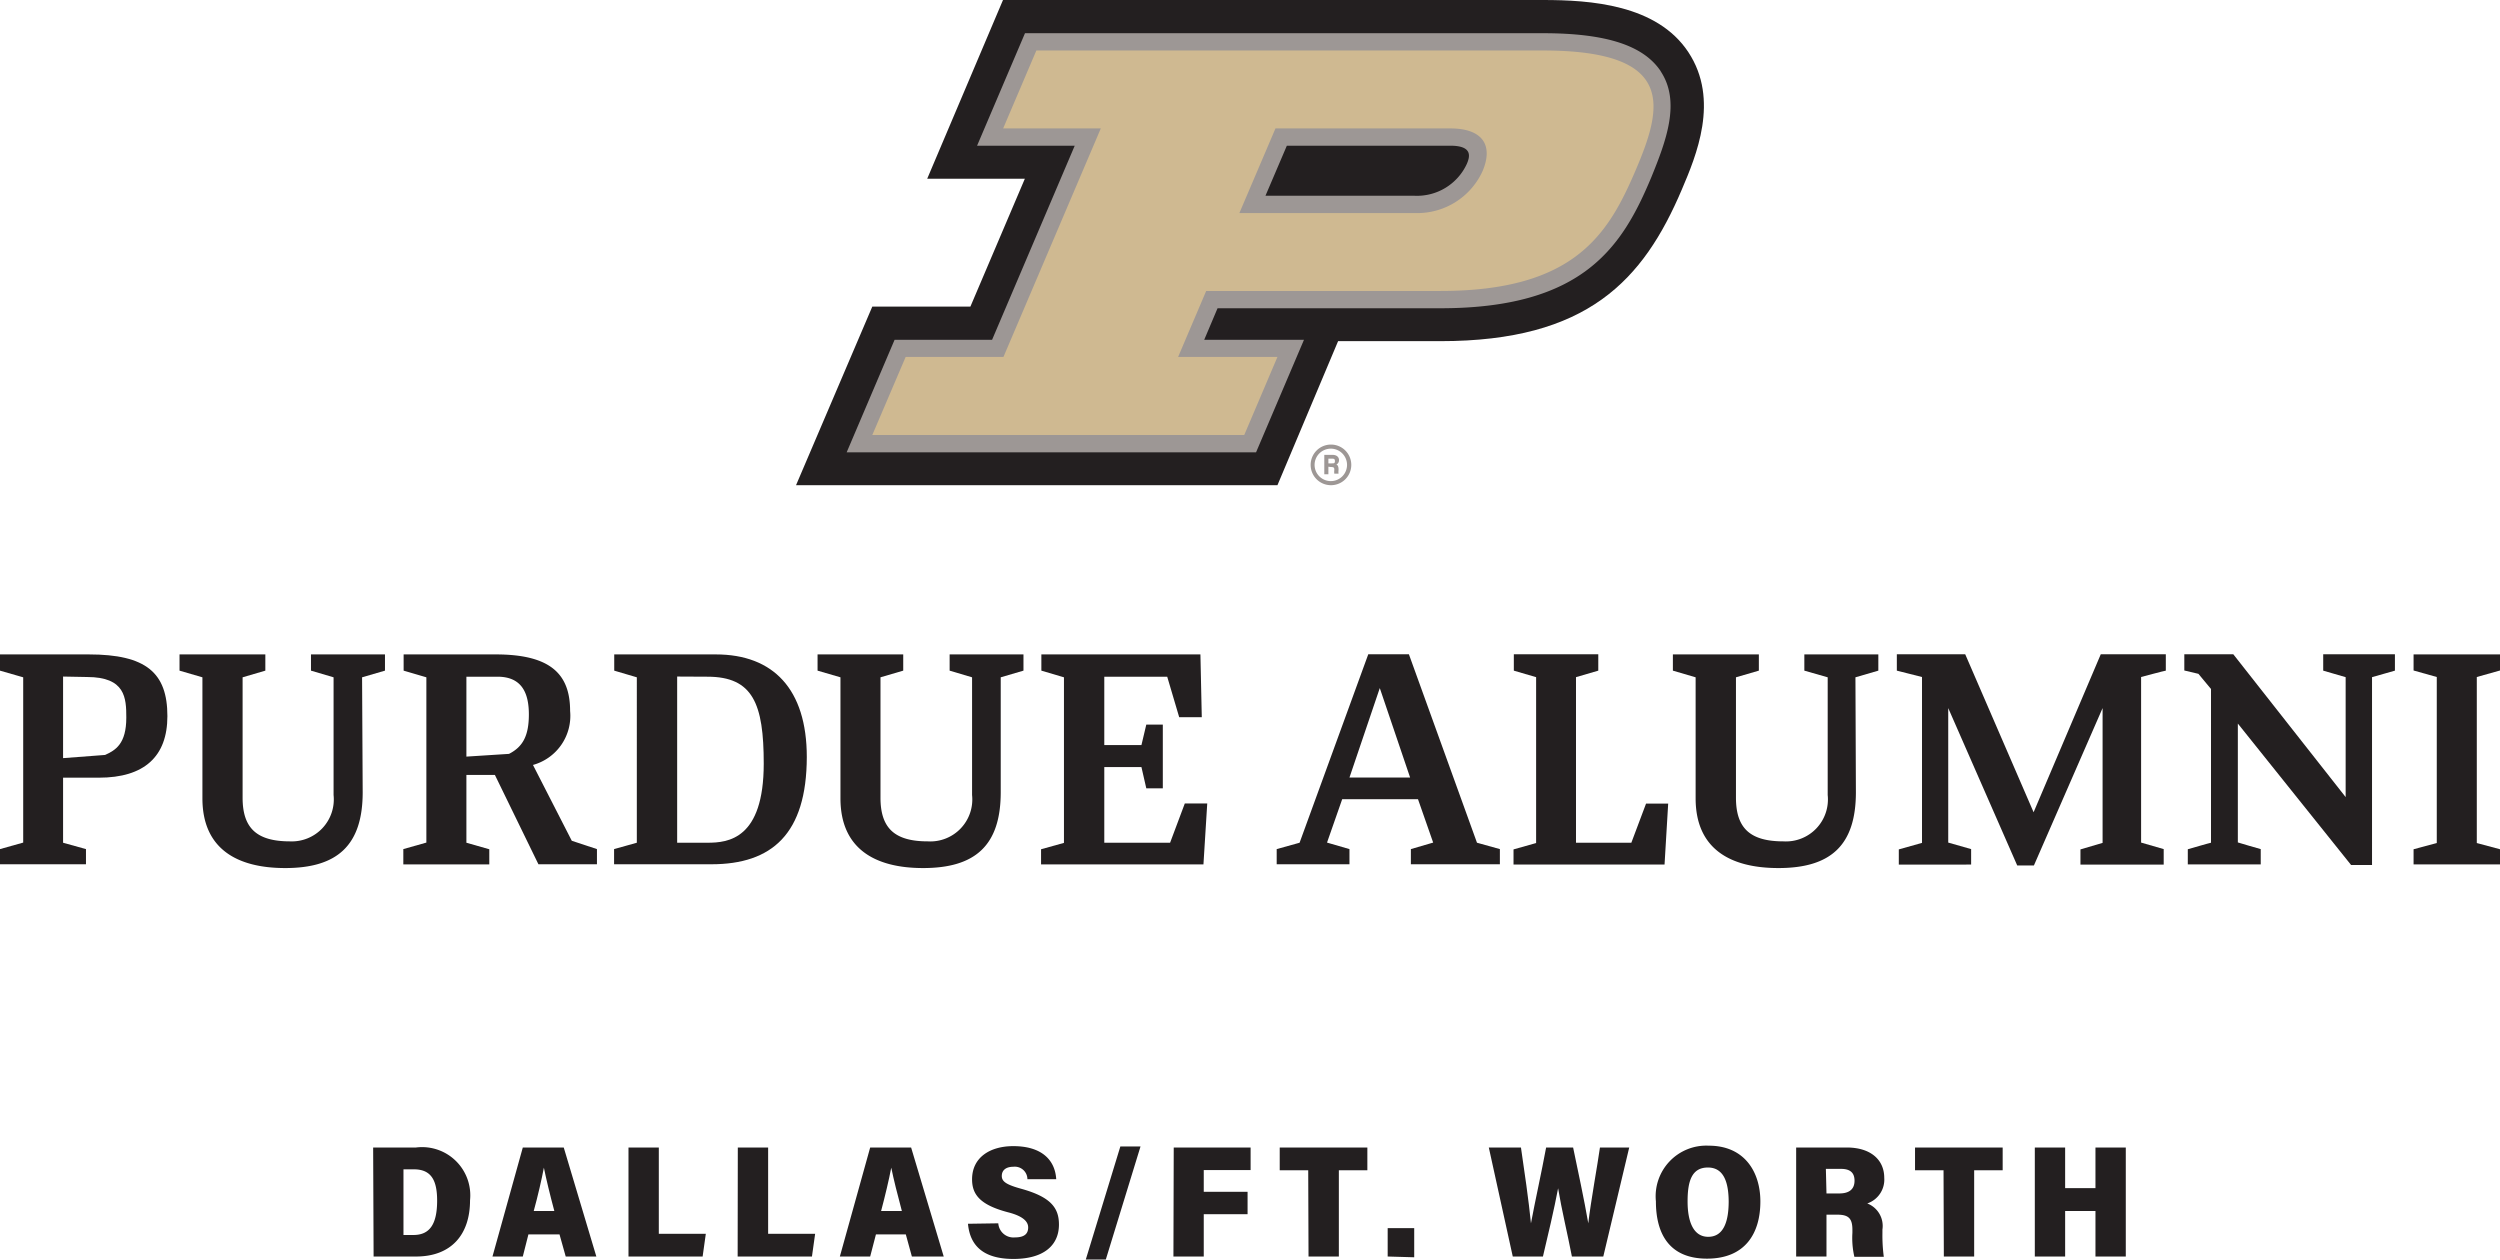
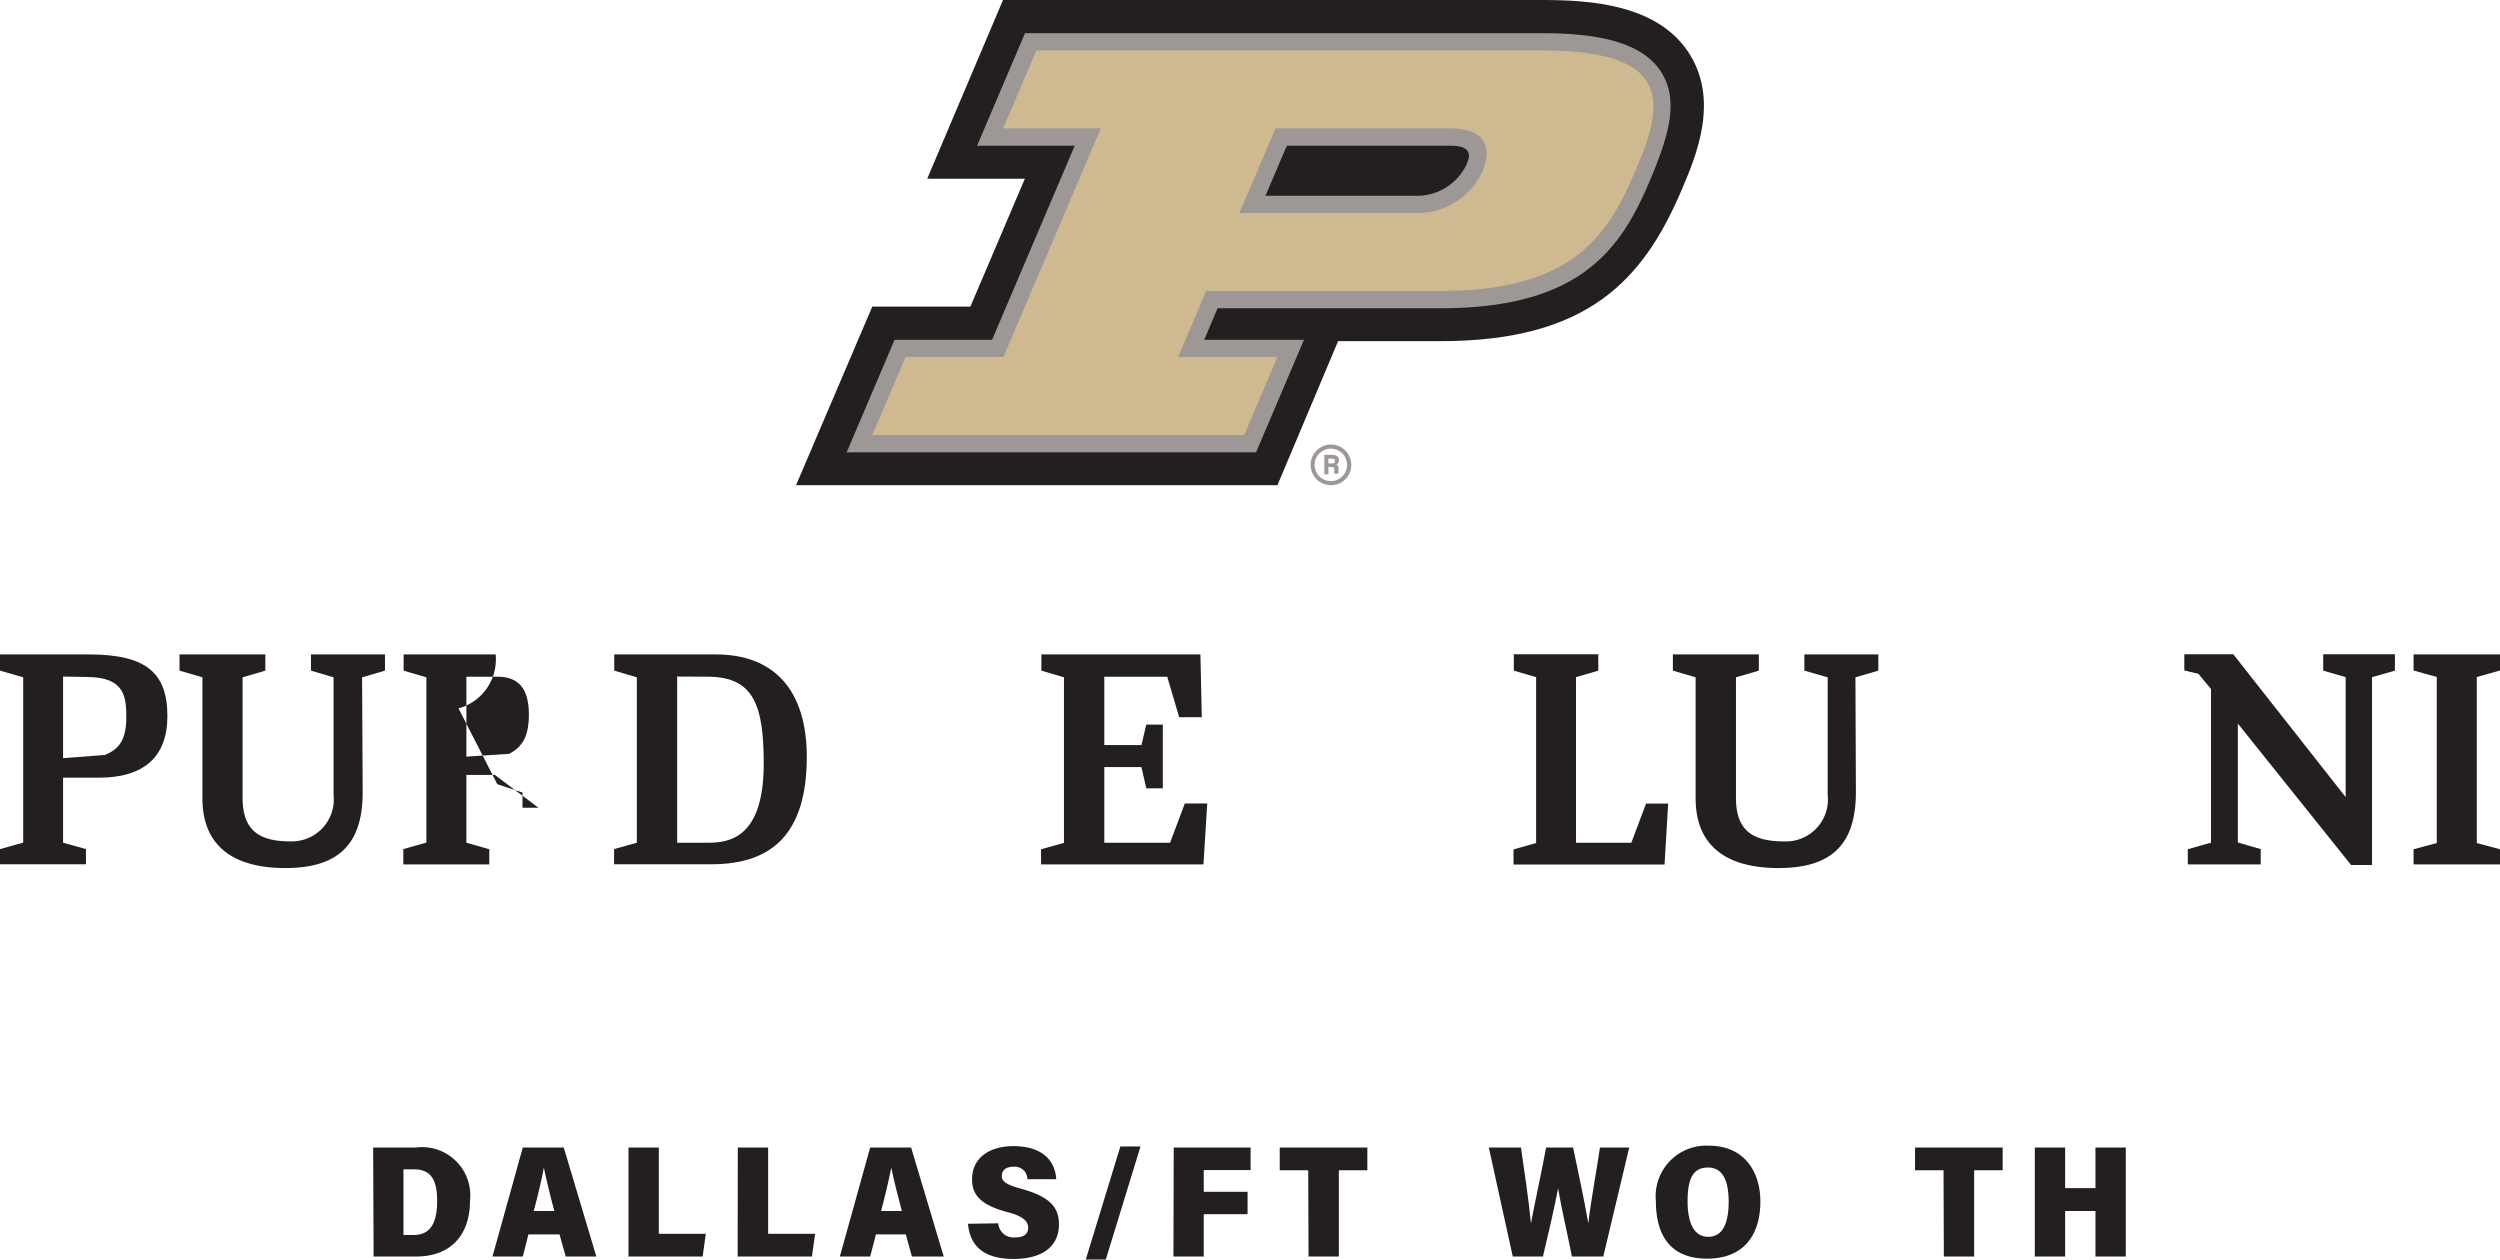
<svg xmlns="http://www.w3.org/2000/svg" id="Layer_1" data-name="Layer 1" viewBox="0 0 164.88 83.07">
  <defs>
    <style>.cls-1{fill:#9d9795;}.cls-2{fill:#231f20;}.cls-3{fill:#cfb991;}</style>
  </defs>
  <path class="cls-1" d="M87.78,32a1.34,1.34,0,1,1,1.34-1.34A1.34,1.34,0,0,1,87.78,32Zm0-2.41a1.07,1.07,0,1,0,1.06,1.07A1.07,1.07,0,0,0,87.78,29.59Z" />
  <path class="cls-1" d="M87.61,30.78v.5h-.27V30h.55c.27,0,.42.15.42.34a.31.31,0,0,1-.18.3c.06,0,.15.09.15.31V31a.9.9,0,0,0,0,.24H88A1,1,0,0,1,88,31v0c0-.14,0-.2-.24-.2Zm0-.22h.22c.15,0,.21,0,.21-.15s-.07-.16-.2-.16h-.23Z" />
  <path class="cls-2" d="M84.25,32l4-9.5H95c9.69,0,13.37-4,15.92-10,.94-2.21,2.51-5.91.43-9.06S104.88,0,101.75,0H66.15l-5,11.79h6.44L64,20.22H57.53L52.5,32Z" />
  <path class="cls-1" d="M109.53,4.7c-1.14-1.71-3.61-2.51-7.77-2.51H67.6L64.44,9.61h6.44l-5.45,12.8H59l-3.16,7.42h27L86,22.41H79.42l.88-2.08H95c9.45,0,12-4.08,13.9-8.62,1-2.45,1.95-5,.63-7M84.87,9.61H95.66c1.49,0,1.28.74,1.08,1.2a3.62,3.62,0,0,1-3.46,2.1H83.46Z" />
  <path class="cls-3" d="M101.76,3.33H68.35L66.16,8.47H72.6L66.18,23.54H59.73l-2.2,5.15H82.06l2.19-5.15H77.7l1.85-4.35H95c8.85,0,11.07-3.75,12.86-7.93s2.75-7.93-6.1-7.93M93.28,14.05H81.74l2.38-5.58H95.66c2,0,2.87,1,2.13,2.79a4.73,4.73,0,0,1-4.51,2.79" />
  <polygon class="cls-2" points="164.88 44.22 164.88 43.16 159.18 43.16 159.18 44.22 160.71 44.65 160.71 55.6 159.18 56.01 159.18 57.01 164.88 57.01 164.88 56.01 163.35 55.6 163.35 44.65 164.88 44.22" />
  <polygon class="cls-2" points="107.59 55.58 103.94 55.58 103.94 44.66 105.41 44.23 105.41 43.15 99.84 43.15 99.84 44.23 101.31 44.66 101.31 55.6 99.82 56.02 99.82 57.02 109.78 57.02 110.02 53 108.56 53 107.59 55.58" />
-   <path class="cls-2" d="M97.41,55.58,92.92,43.15H90.24L85.71,55.58l0,0L84.2,56v1H89V56h0l-1.48-.43,1-2.86h5l1,2.86L93.05,56v1h5.87V56h0l-1.4-.39ZM89,51.28l2-5.9,2,5.9Z" />
-   <path class="cls-2" d="M142.87,43.15h-4.32l-4.43,10.42-4.51-10.42H125.1v1.08h0l1.66.42V55.59l-1.53.43v1H130V56l-1.51-.43V46.7l4.55,10.38h1.1l4.53-10.38v8.89l-1.46.43v1h5.49V56h0l-1.49-.43V44.65s1.53-.41,1.63-.42V43.15Z" />
  <path class="cls-2" d="M158,43.15h-4.78v1.08h0l1.48.43v7.91l-7.41-9.42h-3.23v1.07h0l.93.22.83,1V55.58c-.05,0-1.53.43-1.53.43v1h4.81V56s-1.45-.41-1.51-.44V47.72l7.47,9.33h1.38V44.66l1.51-.43h0V43.15Z" />
  <path class="cls-2" d="M1.53,44.67,0,44.23V43.16H5.85c3.79,0,5.19,1.21,5.19,4.07,0,2.67-1.53,4.06-4.52,4.06H4.16v4.29L5.67,56v1H0V56l1.53-.43Zm2.63-.05V50l2.77-.21c.69-.31,1.4-.73,1.4-2.46,0-1.3-.06-2.68-2.59-2.68Z" />
-   <path class="cls-2" d="M32.64,51.11H30.76v4.47l1.51.43v1H26.6V56l1.52-.43V44.67l-1.5-.44V43.16h6.07c3.6,0,4.91,1.28,4.91,3.73a3.36,3.36,0,0,1-2.45,3.56l2.56,5,1.66.55v1H35.51Zm-1.88-6.48V49.9l2.81-.18c.88-.45,1.31-1.15,1.31-2.6s-.49-2.49-2.07-2.49Z" />
+   <path class="cls-2" d="M32.64,51.11H30.76v4.47l1.51.43v1H26.6V56l1.52-.43V44.67l-1.5-.44V43.16h6.07a3.36,3.36,0,0,1-2.45,3.56l2.56,5,1.66.55v1H35.51Zm-1.88-6.48V49.9l2.81-.18c.88-.45,1.31-1.15,1.31-2.6s-.49-2.49-2.07-2.49Z" />
  <path class="cls-2" d="M40.5,56l1.5-.42V44.67l-1.49-.44V43.16h6.7c3.78,0,6,2.28,6,6.77C53.2,55,50.91,57,46.92,57H40.5Zm4.16-11.38V55.58h2c1.36,0,3.71-.23,3.71-5.22,0-3.94-.71-5.73-3.71-5.73Z" />
  <polygon class="cls-2" points="78.14 52.99 77.17 55.58 72.83 55.58 72.83 50.59 75.28 50.59 75.6 51.99 76.69 51.99 76.69 47.79 75.6 47.79 75.28 49.14 72.83 49.14 72.83 44.63 76.98 44.63 77.77 47.3 79.26 47.3 79.17 43.16 68.68 43.16 68.68 44.23 70.17 44.67 70.17 55.59 68.66 56.01 68.66 57.01 79.37 57.01 79.62 52.99 78.14 52.99" />
  <path class="cls-2" d="M23.92,52.25c0,3.51-1.68,5-5.11,5-3.17,0-5.46-1.26-5.46-4.6V44.67l-1.51-.44V43.16H17.5v1.07L16,44.67v7.94c0,2,.92,2.88,3.13,2.88A2.77,2.77,0,0,0,22,52.43V44.67l-1.49-.44V43.16h4.88v1.07l-1.51.44Z" />
-   <path class="cls-2" d="M66,52.25c0,3.51-1.68,5-5.12,5-3.16,0-5.45-1.26-5.45-4.6V44.67l-1.51-.44V43.16h5.65v1.07l-1.5.44v7.94c0,2,.92,2.88,3.12,2.88a2.77,2.77,0,0,0,2.92-3.06V44.67l-1.48-.44V43.16H67.5v1.07L66,44.67Z" />
  <path class="cls-2" d="M122.4,52.25c0,3.51-1.67,5-5.11,5-3.17,0-5.46-1.26-5.46-4.6V44.67l-1.5-.44V43.16H116v1.07l-1.51.44v7.94c0,2,.92,2.88,3.13,2.88a2.77,2.77,0,0,0,2.92-3.06V44.67L119,44.23V43.16h4.88v1.07l-1.51.44Z" />
  <path class="cls-2" d="M24.61,75.68h2.83A3.18,3.18,0,0,1,31,79.16c0,2.3-1.27,3.71-3.56,3.71h-2.8Zm2,5.77h.66c1.07,0,1.56-.71,1.56-2.27,0-1.35-.4-2.06-1.53-2.06h-.69Z" />
  <path class="cls-2" d="M34.85,81.41l-.37,1.46h-2l2-7.19h2.7l2.15,7.19H37.31l-.41-1.46Zm1.71-1.54c-.29-1.08-.54-2.12-.69-2.86h0c-.15.79-.39,1.84-.67,2.86Z" />
  <path class="cls-2" d="M41.45,75.68h2v5.69h3.1l-.21,1.5H41.45Z" />
  <path class="cls-2" d="M48.66,75.68h2v5.69h3.1l-.21,1.5h-4.9Z" />
  <path class="cls-2" d="M57.77,81.41l-.38,1.46h-2l2-7.19h2.7l2.15,7.19h-2.1l-.4-1.46Zm1.71-1.54c-.29-1.08-.55-2.12-.7-2.86h0c-.15.79-.4,1.84-.67,2.86Z" />
  <path class="cls-2" d="M65.84,80.68a1,1,0,0,0,1.09.93c.67,0,.88-.27.88-.66s-.35-.75-1.34-1c-1.82-.48-2.36-1.16-2.36-2.17,0-1.45,1.19-2.19,2.72-2.19,1.81,0,2.75.86,2.83,2.18h-1.9a.83.83,0,0,0-.92-.82c-.5,0-.77.23-.77.61s.33.58,1.31.85c1.93.54,2.46,1.26,2.46,2.35,0,1.37-1,2.27-3,2.27s-2.87-.89-3-2.32Z" />
  <path class="cls-2" d="M71.61,83.07l2.28-7.46h1.33l-2.29,7.46Z" />
  <path class="cls-2" d="M77.41,75.68h5.07v1.49H79.39V78.6h2.89v1.48H79.39v2.79h-2Z" />
  <path class="cls-2" d="M86.28,77.18H84.4v-1.5h5.78v1.5H88.3v5.69h-2Z" />
-   <path class="cls-2" d="M91.52,82.87V81h1.75v1.92Z" />
  <path class="cls-2" d="M99.77,82.87l-1.58-7.19h2.12c.21,1.41.52,3.56.66,5h0c.28-1.5.7-3.37,1-5h1.78c.29,1.4.73,3.43,1,5h0c.17-1.47.62-3.91.77-5h1.93l-1.71,7.19h-2.07c-.28-1.46-.68-3.1-.91-4.5h0c-.26,1.38-.68,3.15-1,4.5Z" />
  <path class="cls-2" d="M116.1,79.24c0,2.1-1,3.77-3.52,3.77s-3.37-1.68-3.37-3.78a3.34,3.34,0,0,1,3.49-3.67C115.06,75.56,116.1,77.3,116.1,79.24Zm-4.8,0c0,1.38.41,2.33,1.36,2.33s1.35-.88,1.35-2.34C114,78,113.7,77,112.64,77S111.3,77.89,111.3,79.23Z" />
-   <path class="cls-2" d="M120.46,80.11v2.76h-2V75.68h3.33c1.61,0,2.48.83,2.48,2a1.66,1.66,0,0,1-1.12,1.69,1.59,1.59,0,0,1,1,1.72v.23a10.87,10.87,0,0,0,.09,1.57h-1.94a5.48,5.48,0,0,1-.13-1.58v-.2c0-.76-.26-1-1-1Zm0-1.4h.85c.6,0,1-.24,1-.84s-.38-.78-.89-.78h-1Z" />
  <path class="cls-2" d="M128.18,77.18H126.3v-1.5h5.78v1.5H130.2v5.69h-2Z" />
  <path class="cls-2" d="M134.2,75.68h2v2.68h2V75.68h2v7.19h-2v-3h-2v3h-2Z" />
</svg>